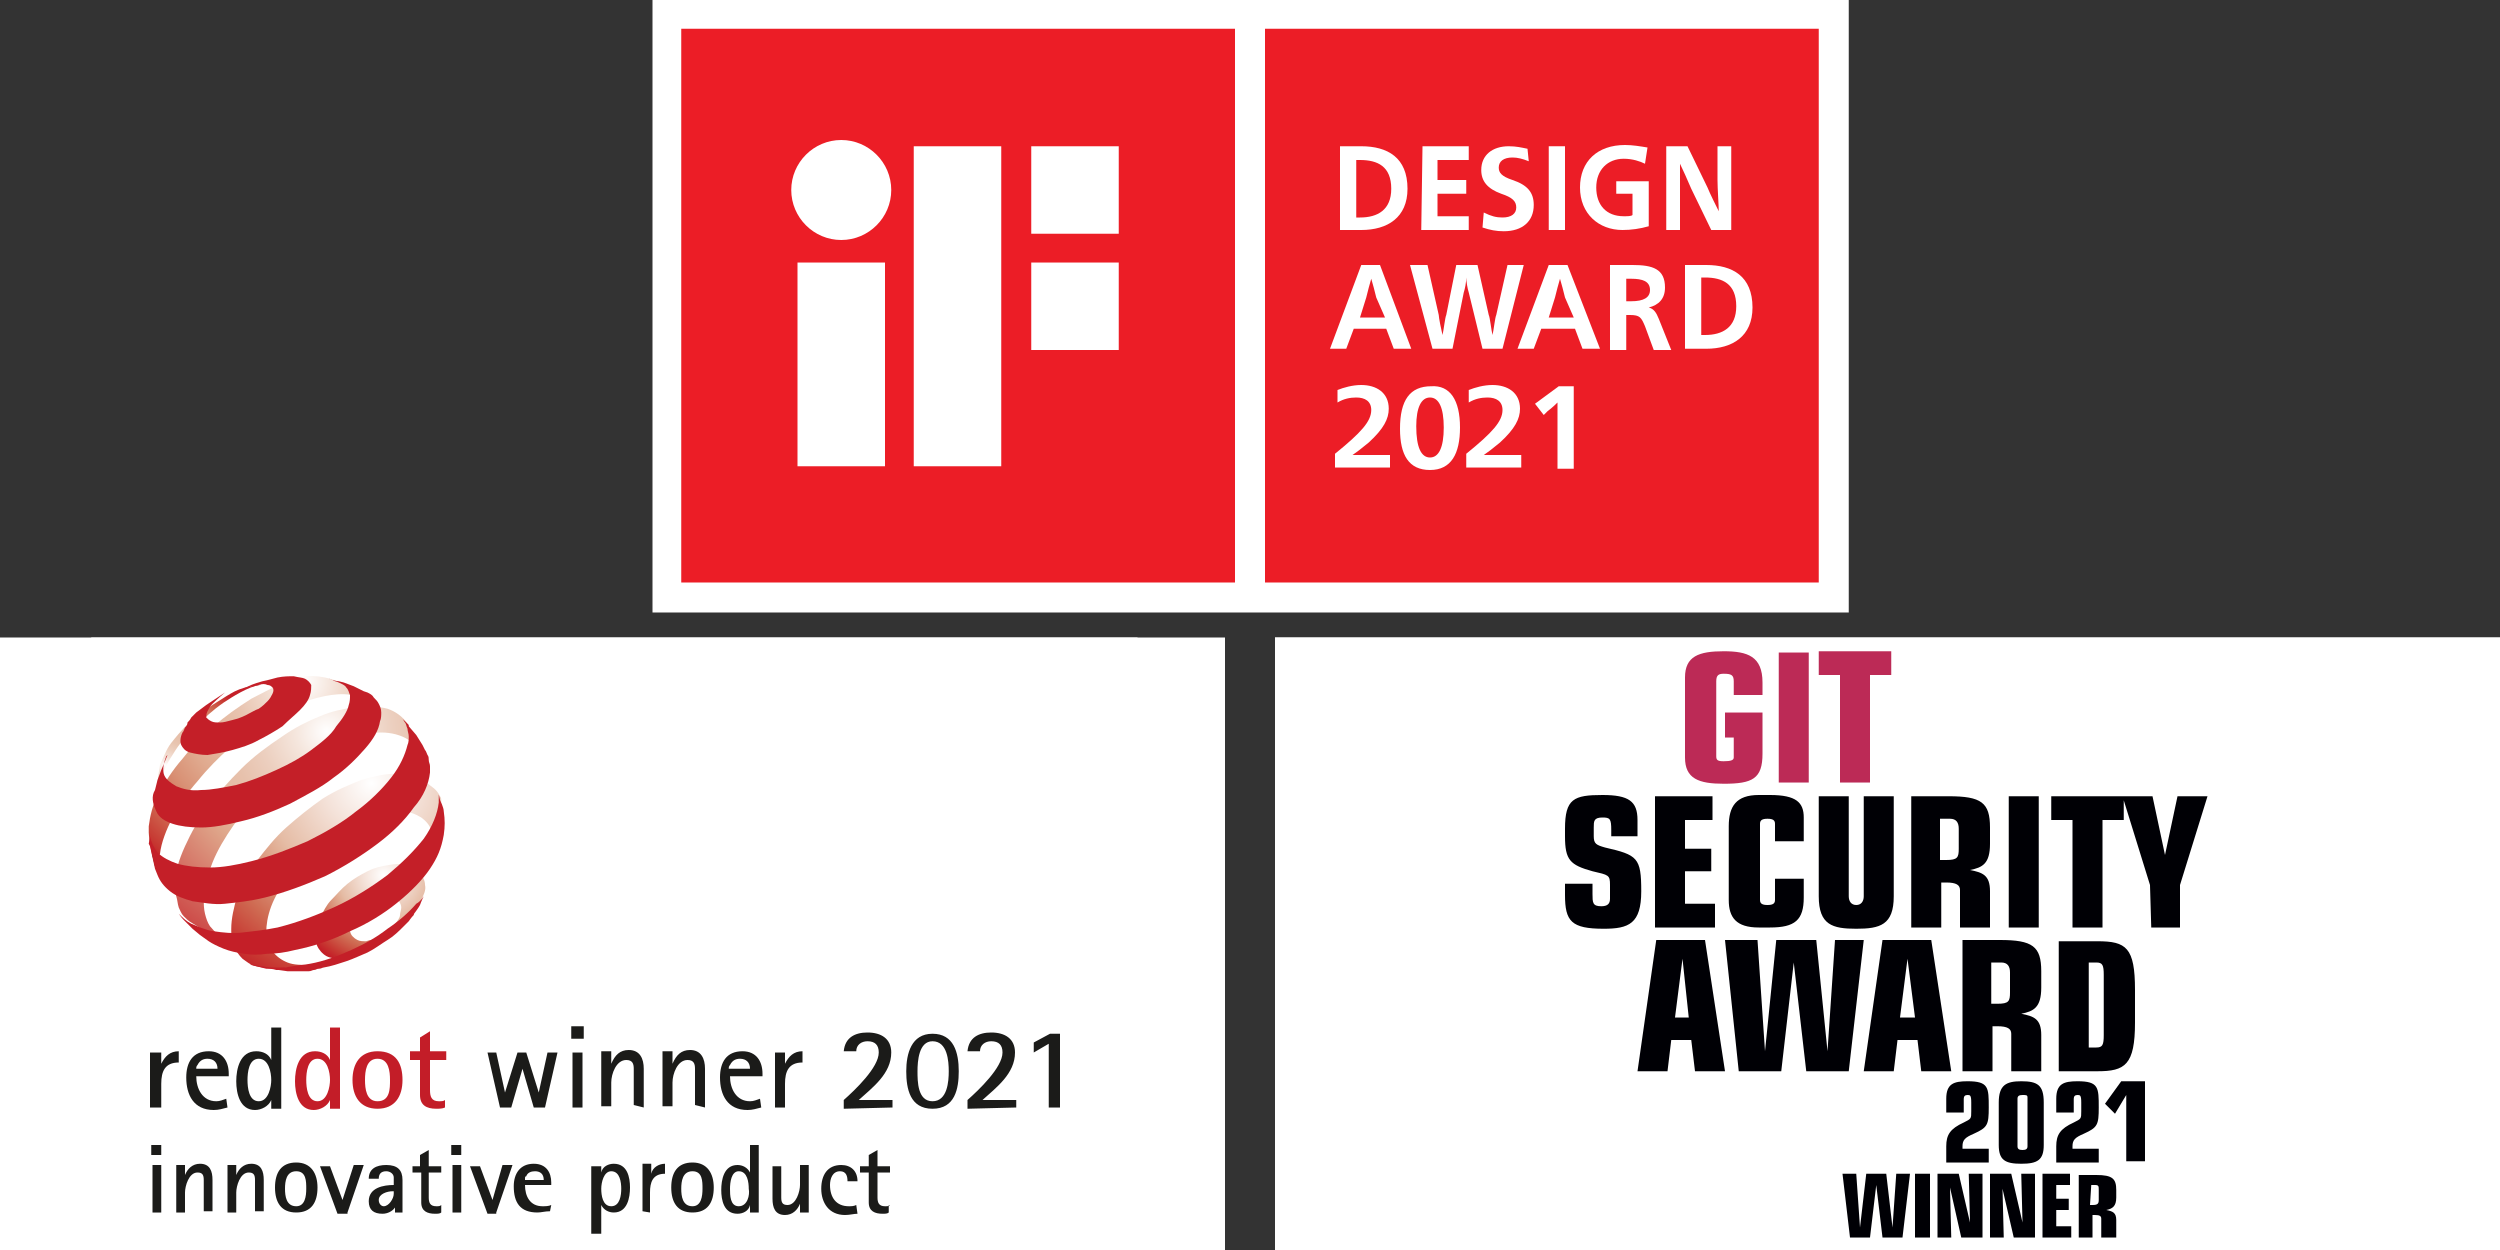
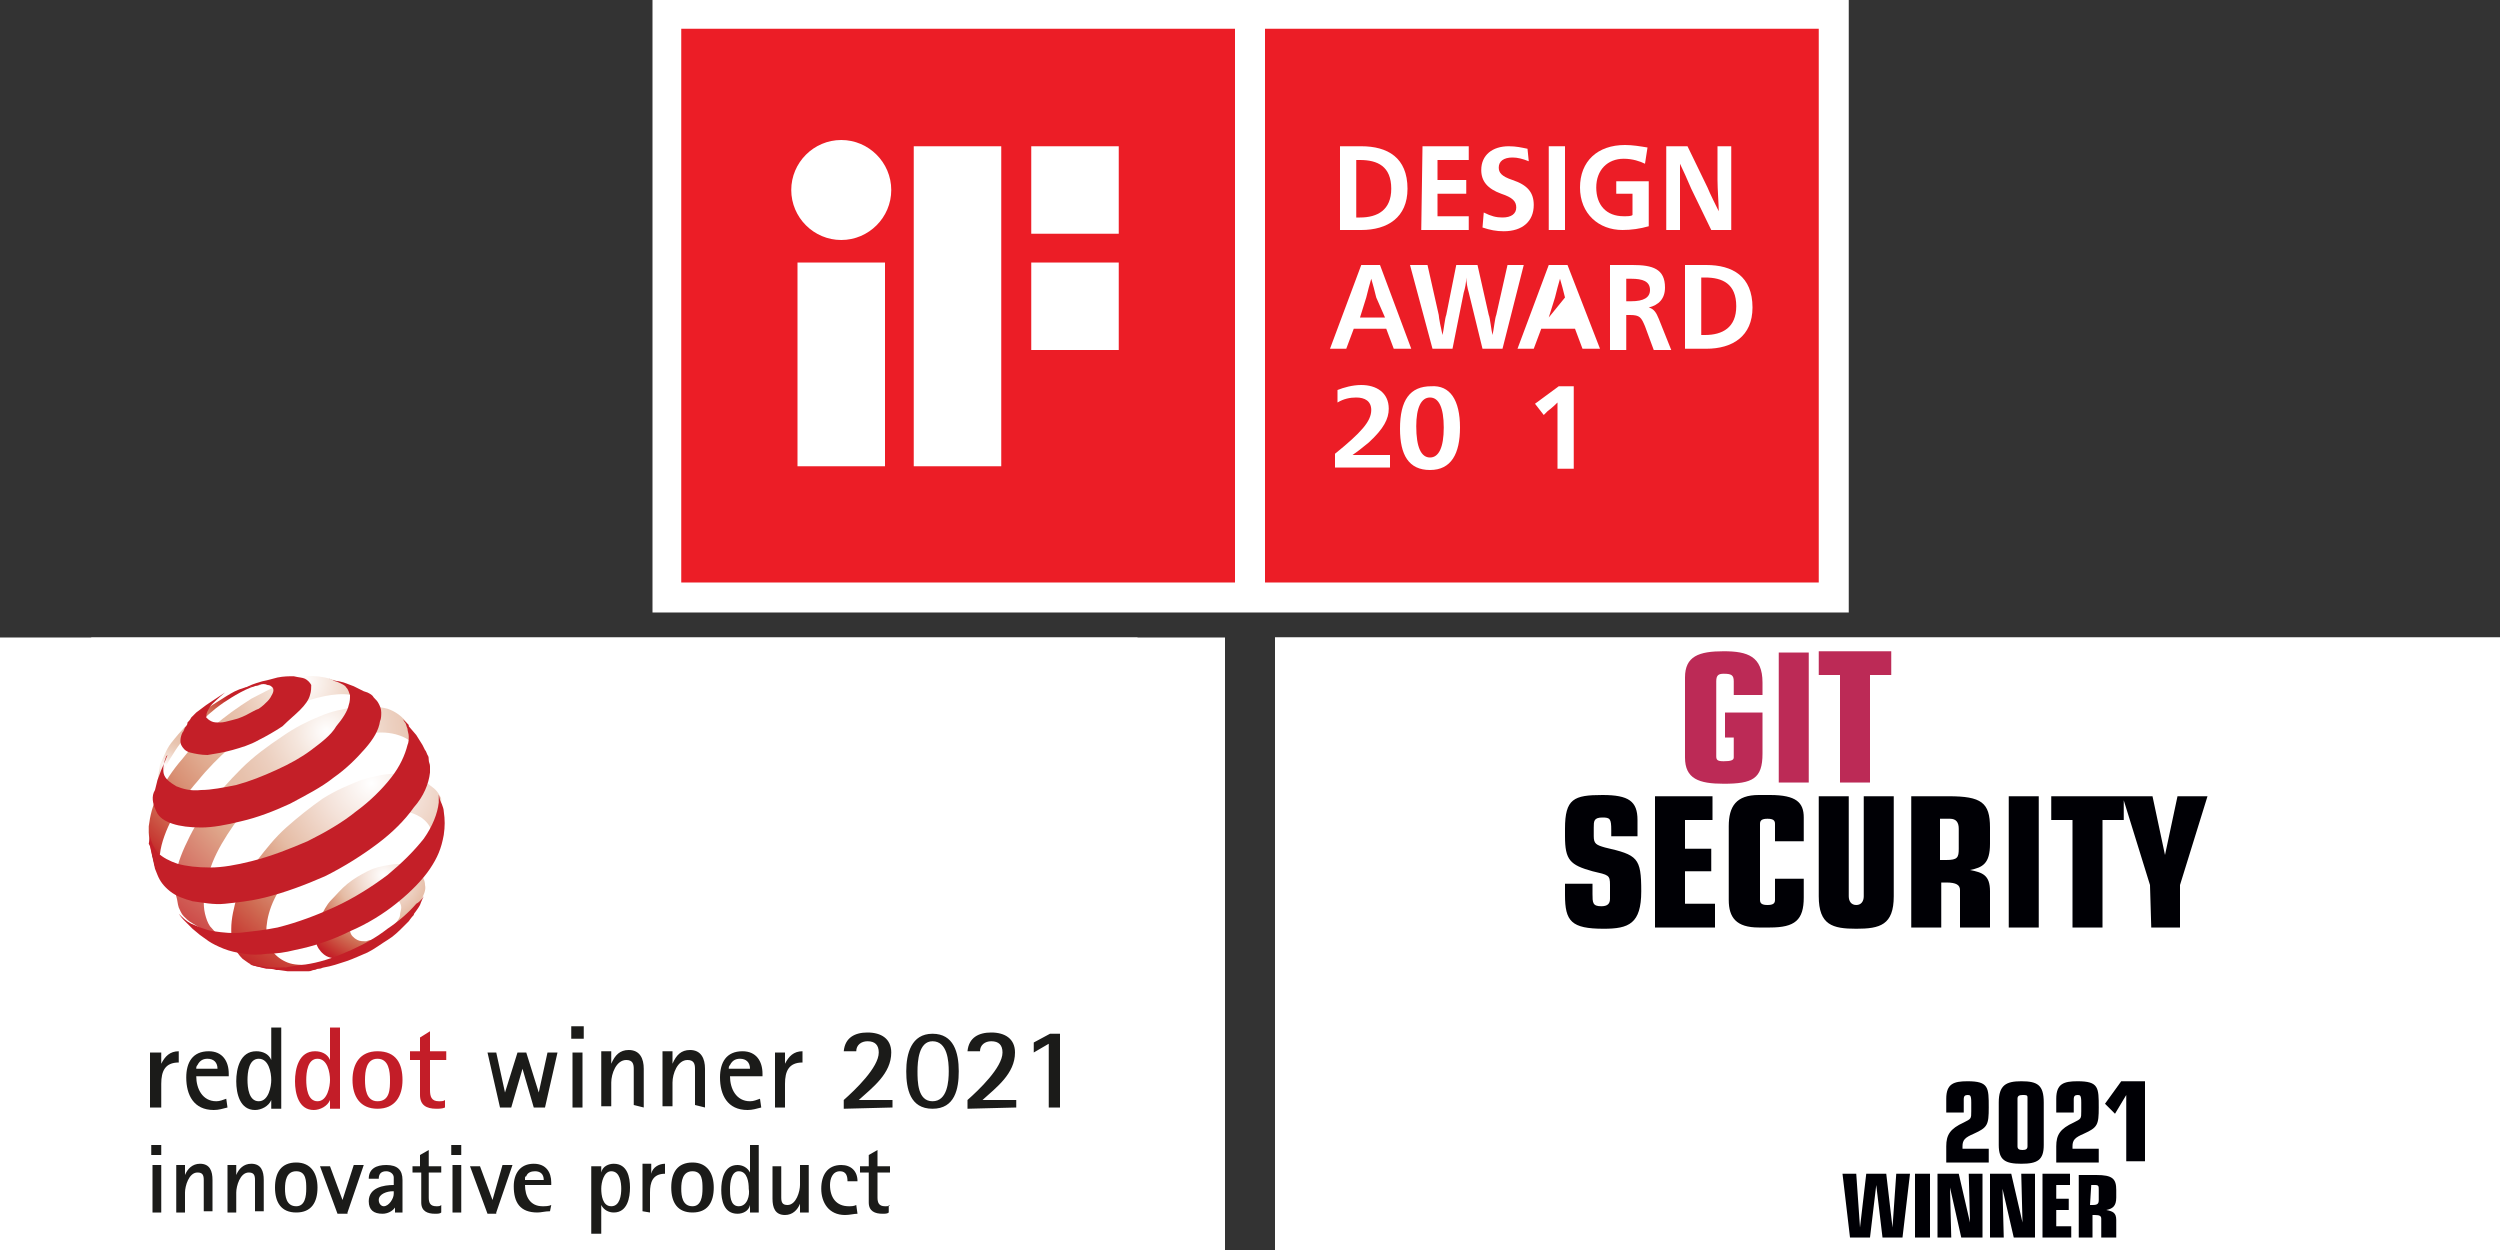
<svg xmlns="http://www.w3.org/2000/svg" version="1.1" id="Ebene_1" x="0px" y="0px" viewBox="0 0 200 100" style="enable-background:new 0 0 200 100;" xml:space="preserve">
  <rect x="0" y="0" width="200" height="100" fill="#333333" stroke="none" />
  <g id="Panomera_-_kombiniert">
    <g id="GIT_DE__x2B__EN">
      <g id="GIT_DE_00000093137440052565750180000010851224630503836298_">
        <rect x="102" y="51" style="fill:#FFFFFF;" width="98" height="49" />
        <path style="fill:#000005;" d="M166.9,86.9l0.7,0.7l0.9-1.3h0v4.8h1.3v-5.8h-1.7L166.9,86.9z" />
        <path style="fill:#000005;" d="M164.9,96.5h1v-1.6h0.2c0.4,0,0.5,0.1,0.5,0.3v1.3h1v-1.3c0-0.6-0.3-0.6-0.7-0.8l0,0     c0.4-0.1,0.7-0.2,0.7-0.9V93c0-0.9-0.3-1.1-1.4-1.1h-1.3V96.5z M165.9,92.7h0.3c0.2,0,0.3,0.1,0.3,0.3v0.7c0,0.3-0.1,0.4-0.4,0.4     h-0.2V92.7z M162.3,96.5h2.1v-0.8h-1v-1.1h0.9v-0.8h-0.9v-1h1v-0.8h-2V96.5z M160.2,96.5h1.5v-4.6h-1l0.1,3.6l0,0l-0.8-3.6h-1.5     v4.6h1l-0.1-3.6h0L160.2,96.5z M156.4,96.5h1.5v-4.6h-1l0.1,3.6l0,0l-0.8-3.6h-1.5v4.6h1l-0.1-3.6h0L156.4,96.5z M153.1,96.5h1     v-4.6h-1V96.5z M148.4,96.5h1.5l0.4-3.8h0l0.4,3.8h1.5l0.5-4.6h-1l-0.3,3.9h0l-0.4-3.9h-1.4l-0.4,3.9h0l-0.3-3.9h-1L148.4,96.5z" />
        <g>
          <path style="fill:#000005;" d="M136.7,80.6h-1l0.5-4.3h0L136.7,80.6L136.7,80.6z M133,84.5h2.2l0.3-2.3h1.4l0.3,2.3h2.2      l-1.4-9.5h-3.5L133,84.5L133,84.5z M140.3,84.5h3.1l0.9-7.9h0l0.9,7.9h3.1l1.1-9.5h-2.1l-0.6,8.1h0l-0.9-8.1h-2.9l-0.9,8.1h0      l-0.6-8.1h-2.1L140.3,84.5L140.3,84.5z M153.1,80.6h-1l0.5-4.3h0L153.1,80.6L153.1,80.6z M149.4,84.5h2.2l0.3-2.3h1.4l0.3,2.3      h2.2l-1.4-9.5h-3.5L149.4,84.5L149.4,84.5z M158.7,76.6h0.7c0.5,0,0.7,0.2,0.7,0.7v1.4c0,0.6-0.1,0.8-0.9,0.8h-0.4L158.7,76.6      L158.7,76.6z M156.6,84.5h2.2v-3.3h0.4c0.7,0,1,0.2,1,0.6v2.7h2.2v-2.6c0-1.2-0.5-1.3-1.5-1.5v0c0.9-0.2,1.5-0.5,1.5-1.9v-1.1      c0-1.8-0.7-2.3-3-2.3h-2.7V84.5L156.6,84.5z M165.6,76.6h0.6c0.5,0,0.6,0.2,0.6,0.9v4.3c0,0.7-0.1,0.9-0.6,0.9h-0.6V76.6      L165.6,76.6z M163.5,84.5h2.8c2,0,2.7-0.4,2.7-3.6v-2.4c0-3.1-0.6-3.6-2.7-3.6h-2.8V84.5L163.5,84.5z" />
          <path style="fill:#000005;" d="M124.6,70.9h-2v0.8c0,1.9,0.4,2.4,2.8,2.4c1.8,0,2.7-0.4,2.7-2.7c0-2.4-0.3-2.6-2.6-3.2      c-0.6-0.2-0.8-0.3-0.8-0.9v-0.6c0-0.5,0-0.7,0.6-0.7c0.5,0,0.6,0.1,0.6,0.9v0.5h1.9v-1.1c0-1.3-0.6-1.8-2.5-1.8      c-2.1,0-2.8,0.2-2.8,2.4v0.6c0,1.7,0.3,2.1,2,2.5c1.1,0.3,1.3,0.3,1.3,1v1c0,0.4-0.2,0.6-0.6,0.6c-0.6,0-0.6-0.3-0.6-0.9      L124.6,70.9L124.6,70.9z M129.3,74h2.2v-9.5h-2.2V74L129.3,74z M132.8,72.1c0,1.2,0.6,2,2.2,2h0.8c1.8,0,2.5-0.5,2.5-2.2v-1.4      h-2.1V72c0,0.3-0.2,0.4-0.6,0.4s-0.6-0.1-0.6-0.4v-5.5c0-0.3,0.2-0.4,0.6-0.4s0.5,0.1,0.5,0.4v1.3h2.1V66c0-1.1-0.6-1.6-2.5-1.6      H135c-1.6,0-2.2,0.8-2.2,2.3L132.8,72.1L132.8,72.1z M139.3,74h2.2v-4.1h1.3V74h2.2v-9.5h-2.2v3.7h-1.2v-3.7h-2.2L139.3,74      L139.3,74z M146.3,74h4.3v-1.7h-2.2v-2.4h1.9v-1.6h-1.9v-2.1h2v-1.7h-4.2V74L146.3,74z M153.9,66.1h0.7c0.5,0,0.7,0.2,0.7,0.7      v1.4c0,0.6-0.1,0.8-0.9,0.8h-0.4V66.1L153.9,66.1z M151.7,74h2.2v-3.3h0.4c0.7,0,1,0.2,1,0.6V74h2.2v-2.6c0-1.2-0.5-1.3-1.5-1.5      v0c0.9-0.2,1.5-0.5,1.5-1.9v-1.1c0-1.8-0.7-2.3-3-2.3h-2.7L151.7,74L151.7,74z M158.6,74h2.2v-4.1h1.3V74h2.2v-9.5H162v3.7h-1.3      v-3.7h-2.2V74L158.6,74z M165.6,74h4.3v-1.7h-2.2v-2.4h1.9v-1.6h-1.9v-2.1h2v-1.7h-4.2V74L165.6,74z M171.1,74h2.2v-9.5h-2.2V74      L171.1,74z M175.7,74h2.2v-7.8h1.5v-1.7h-5.2v1.7h1.5V74L175.7,74z" />
          <path style="fill:#BC2A56;" d="M136,61.7c0,1.5,1,2,2.8,2c2.1,0,2.8-0.3,2.8-2.2v-3.1h-2.8v1.8h0.7v1.5c0,0.2-0.2,0.3-0.7,0.3      c-0.4,0-0.6-0.1-0.6-0.4v-5.5c0-0.5,0.2-0.6,0.6-0.6c0.5,0,0.7,0.1,0.7,0.5v1h2.1v-0.9c0-2-1.1-2.2-2.8-2.2      c-1.8,0-2.8,0.4-2.8,2V61.7L136,61.7z M142.8,63.5h2.2V54h-2.2V63.5L142.8,63.5z M147.3,63.5h2.2v-7.8h1.5V54h-5.2v1.7h1.5V63.5      L147.3,63.5z" />
        </g>
        <g>
          <path style="fill:#000005;" d="M155.3,86.5c0-1.1,0.5-1.3,1.5-1.3c1.5,0,1.5,0.4,1.5,1.8c0,1.3,0,1.4-1.1,1.9      c-0.6,0.3-0.8,0.4-0.8,0.9v0.2h1.9v1h-3.1v-1.2c0-0.8,0.3-1.3,1.3-1.7c0.5-0.2,0.5-0.3,0.5-0.8v-0.6c0-0.5-0.1-0.5-0.3-0.5      c-0.2,0-0.3,0.1-0.3,0.3v1h-1.2L155.3,86.5L155.3,86.5z" />
          <path style="fill:#000005;" d="M159.2,86.7c0-1.2,0.5-1.5,1.7-1.5c1.2,0,1.7,0.3,1.7,1.5v3.1c0,1.1-0.5,1.3-1.7,1.3      s-1.7-0.3-1.7-1.3V86.7z M160.5,89.9c0,0.2,0.1,0.3,0.3,0.3s0.3-0.1,0.3-0.3v-3.6c0-0.2-0.1-0.2-0.3-0.2s-0.3,0.1-0.3,0.3V89.9z      " />
          <path style="fill:#000005;" d="M163.3,86.5c0-1.1,0.5-1.3,1.5-1.3c1.5,0,1.5,0.4,1.5,1.8c0,1.3,0,1.4-1.1,1.9      c-0.6,0.3-0.8,0.4-0.8,0.9v0.2h1.9v1h-3.1v-1.2c0-0.8,0.3-1.3,1.3-1.7c0.5-0.2,0.5-0.3,0.5-0.8v-0.6c0-0.5-0.1-0.5-0.3-0.5      c-0.2,0-0.3,0.1-0.3,0.3v1h-1.2L163.3,86.5L163.3,86.5z" />
        </g>
      </g>
      <g id="GIT_EN_00000071530432628685027790000012778470576645367478_">
        <rect x="102" y="51" style="fill:#FFFFFF;" width="98" height="49" />
        <path style="fill:#000005;" d="M168.4,88.3l0.8,0.8l0.9-1.5h0v5.3h1.5v-6.4h-1.9L168.4,88.3z" />
        <path style="fill:#000005;" d="M166.2,99h1.2v-1.8h0.2c0.4,0,0.5,0.1,0.5,0.3V99h1.2v-1.4c0-0.6-0.3-0.7-0.8-0.8v0     c0.5-0.1,0.8-0.3,0.8-1v-0.6c0-0.9-0.3-1.2-1.6-1.2h-1.4V99z M167.3,94.8h0.3c0.3,0,0.3,0.1,0.3,0.4v0.8c0,0.3-0.1,0.4-0.5,0.4     h-0.2L167.3,94.8L167.3,94.8z M163.4,99h2.3v-0.9h-1.2v-1.3h1v-0.9h-1v-1.1h1.1v-0.9h-2.2V99z M161.1,99h1.7v-5.1h-1.1l0.1,3.9     l0,0l-0.9-3.9h-1.7V99h1.1l-0.1-3.9h0L161.1,99z M156.9,99h1.7v-5.1h-1.1l0.1,3.9l0,0l-0.9-3.9H155V99h1.1L156,95h0L156.9,99z      M153.2,99h1.2v-5.1h-1.2V99z M148,99h1.6l0.5-4.2h0l0.5,4.2h1.6l0.6-5.1h-1.1l-0.3,4.3h0l-0.5-4.3h-1.6l-0.5,4.3h0l-0.3-4.3     h-1.1L148,99z" />
        <g>
-           <path style="fill:#000005;" d="M135.1,81.4H134l0.6-4.7h0L135.1,81.4L135.1,81.4z M131,85.7h2.4l0.3-2.5h1.6l0.3,2.5h2.4      l-1.6-10.5h-3.9L131,85.7L131,85.7z M139.1,85.7h3.4l1-8.7h0l1,8.7h3.4l1.2-10.5h-2.3l-0.6,8.9h0l-0.9-8.9h-3.2l-0.9,8.9h0      l-0.6-8.9H138L139.1,85.7L139.1,85.7z M153.2,81.4h-1.2l0.6-4.7h0L153.2,81.4L153.2,81.4z M149.1,85.7h2.4l0.3-2.5h1.6l0.3,2.5      h2.4l-1.6-10.5h-3.9L149.1,85.7L149.1,85.7z M159.4,77h0.7c0.5,0,0.7,0.3,0.7,0.8v1.6c0,0.7-0.1,0.9-1,0.9h-0.5V77L159.4,77z       M157,85.7h2.4v-3.6h0.4c0.8,0,1.1,0.2,1.1,0.6v3h2.4v-2.9c0-1.3-0.6-1.5-1.6-1.7v0c1-0.2,1.6-0.5,1.6-2.1v-1.3      c0-2-0.7-2.5-3.3-2.5h-3L157,85.7L157,85.7z M167.1,77h0.6c0.5,0,0.6,0.2,0.6,1v4.8c0,0.8-0.1,1-0.6,1h-0.6V77L167.1,77z       M164.7,85.7h3.1c2.2,0,3-0.5,3-3.9v-2.6c0-3.4-0.7-3.9-3-3.9h-3.1V85.7L164.7,85.7z" />
-         </g>
+           </g>
        <g>
          <path style="fill:#000005;" d="M172.1,74.2h2.3v-3.4l2.2-7.1h-2.4l-1,4.7h0l-1-4.7h-2.4l2.2,7.1L172.1,74.2L172.1,74.2z       M165.8,74.2h2.4v-8.6h1.7v-1.9h-5.8v1.9h1.7V74.2L165.8,74.2z M160.7,74.2h2.4V63.7h-2.4V74.2z M152.9,74.2h2.4v-3.6h0.4      c0.8,0,1.1,0.2,1.1,0.6v3h2.4v-2.9c0-1.3-0.6-1.5-1.6-1.7v0c1-0.2,1.6-0.5,1.6-2.1v-1.3c0-2-0.7-2.5-3.3-2.5h-3V74.2z       M155.3,65.5h0.7c0.5,0,0.7,0.3,0.7,0.8v1.6c0,0.7-0.1,0.9-1,0.9h-0.5V65.5z M151.5,63.7h-2.4v8c0,0.4-0.2,0.7-0.6,0.7      s-0.6-0.3-0.6-0.7v-8h-2.4v8c0,2.3,1.1,2.6,3,2.6c1.9,0,3-0.3,3-2.6L151.5,63.7L151.5,63.7z M138.3,72c0,1.4,0.6,2.2,2.4,2.2      h0.9c2,0,2.7-0.6,2.7-2.4v-1.5h-2.3V72c0,0.3-0.2,0.4-0.6,0.4s-0.6-0.1-0.6-0.4v-6.1c0-0.3,0.2-0.4,0.6-0.4      c0.4,0,0.6,0.1,0.6,0.4v1.4h2.3v-1.9c0-1.2-0.6-1.8-2.7-1.8h-0.9c-1.8,0-2.4,0.9-2.4,2.5V72L138.3,72z M132.4,74.2h4.8v-1.9      h-2.4v-2.6h2.1v-1.8h-2.1v-2.3h2.2v-1.9h-4.6V74.2z M127.4,70.7h-2.2v0.9c0,2.1,0.5,2.7,3.1,2.7c2,0,3-0.4,3-3      c0-2.7-0.3-2.9-2.9-3.5c-0.7-0.2-0.9-0.3-0.9-0.9v-0.7c0-0.5,0-0.8,0.7-0.8c0.6,0,0.7,0.1,0.7,1v0.5h2.1v-1.3c0-1.5-0.7-2-2.8-2      c-2.3,0-3,0.3-3,2.7v0.6c0,1.9,0.4,2.3,2.2,2.8c1.3,0.3,1.4,0.3,1.4,1.1v1.1c0,0.4-0.2,0.6-0.7,0.6c-0.7,0-0.7-0.3-0.7-1      L127.4,70.7L127.4,70.7z" />
          <path style="fill:#BC2A56;" d="M147.2,62.6h2.4V54h1.7v-1.9h-5.8V54h1.7V62.6z M142.3,62.6h2.4V52.2h-2.4V62.6z M134.8,60.6      c0,1.7,1.1,2.1,3.1,2.1c2.3,0,3.1-0.4,3.1-2.4V57h-3v2h0.7v1.6c0,0.2-0.2,0.3-0.8,0.3c-0.5,0-0.6-0.1-0.6-0.4v-6      c0-0.5,0.2-0.6,0.6-0.6c0.6,0,0.8,0.1,0.8,0.6v1.1h2.3v-1c0-2.1-1.2-2.5-3.1-2.5c-2,0-3.1,0.4-3.1,2.1L134.8,60.6L134.8,60.6z" />
        </g>
        <g>
          <path style="fill:#000005;" d="M155.7,87.9c0-1.2,0.6-1.4,1.7-1.4c1.7,0,1.7,0.5,1.7,2.1c0,1.4-0.1,1.6-1.2,2.1      c-0.7,0.3-0.9,0.5-0.9,1v0.2h2.1v1.1h-3.4v-1.3c0-0.9,0.3-1.4,1.4-1.9c0.6-0.3,0.6-0.3,0.6-0.9v-0.7c0-0.6-0.1-0.6-0.3-0.6      s-0.3,0.1-0.3,0.3v1.1h-1.4L155.7,87.9L155.7,87.9z" />
          <path style="fill:#000005;" d="M159.9,88.2c0-1.4,0.6-1.7,1.8-1.7c1.3,0,1.8,0.3,1.8,1.7v3.4c0,1.2-0.5,1.5-1.8,1.5      s-1.8-0.3-1.8-1.5V88.2z M161.4,91.7c0,0.2,0.1,0.3,0.4,0.3s0.4-0.1,0.4-0.3v-3.9c0-0.2-0.1-0.2-0.4-0.2s-0.4,0.1-0.4,0.3V91.7z      " />
          <path style="fill:#000005;" d="M164.5,87.9c0-1.2,0.6-1.4,1.7-1.4c1.7,0,1.7,0.5,1.7,2.1c0,1.4-0.1,1.6-1.2,2.1      c-0.7,0.3-0.9,0.5-0.9,1v0.2h2.1v1.1h-3.4v-1.3c0-0.9,0.3-1.4,1.4-1.9c0.6-0.3,0.6-0.3,0.6-0.9v-0.7c0-0.6-0.1-0.6-0.3-0.6      c-0.2,0-0.3,0.1-0.3,0.3v1.1h-1.4L164.5,87.9L164.5,87.9z" />
        </g>
      </g>
    </g>
    <g id="iF_Award_00000001659610509614745200000003710885170468841892_">
      <rect x="52.2" style="fill:#FFFFFF;" width="95.7" height="49" />
      <rect x="54.5" y="2.3" style="fill-rule:evenodd;clip-rule:evenodd;fill:#EC1D26;" width="44.3" height="44.3" />
      <path style="fill:#FFFFFF;" d="M63.8,37.3h7V21h-7V37.3z M67.3,11.2c-2.2,0-4,1.8-4,4c0,2.2,1.8,4,4,4c2.2,0,4-1.8,4-4    C71.3,13,69.5,11.2,67.3,11.2z M82.5,11.7v7h7v-7H82.5z M73.1,37.3h7V11.7h-7V37.3z M82.5,28h7v-7h-7V28z" />
      <rect x="101.2" y="2.3" style="fill-rule:evenodd;clip-rule:evenodd;fill:#EC1D26;" width="44.3" height="44.3" />
      <g>
        <g>
          <path style="fill:#FFFFFF;" d="M108.9,11.7c2.1,0,3.7,0.9,3.7,3.4c0,2.3-1.6,3.3-3.7,3.3h-1.7v-6.7H108.9z M108.5,17.4h0.3      c1.4,0,2.5-0.6,2.5-2.3c0-1.8-1.1-2.3-2.5-2.3h-0.3V17.4z" />
          <path style="fill:#FFFFFF;" d="M113.8,11.7h3.7v1.1h-2.5v1.6h2.3v1.1h-2.3v1.8h2.5v1.1h-3.8L113.8,11.7L113.8,11.7z" />
          <path style="fill:#FFFFFF;" d="M122.3,12.9c-0.5-0.2-0.9-0.3-1.3-0.3c-0.7,0-1.1,0.3-1.1,0.8c0,0.4,0.2,0.7,1.1,1      c1.2,0.4,1.7,1,1.7,2c0,1.3-0.9,2.1-2.4,2.1c-0.6,0-1.1-0.1-1.7-0.3l0.1-1.2c0.6,0.3,1,0.4,1.5,0.4c0.7,0,1.1-0.3,1.1-0.8      s-0.3-0.8-1.2-1.1c-1.1-0.4-1.6-1-1.6-1.9c0-1.2,0.9-1.9,2.2-1.9c0.6,0,1,0.1,1.5,0.2L122.3,12.9z" />
          <path style="fill:#FFFFFF;" d="M123.9,11.7h1.3v6.7h-1.3V11.7z" />
          <path style="fill:#FFFFFF;" d="M131.6,13.1c-0.4-0.2-1-0.4-1.7-0.4c-1.3,0-2.2,0.9-2.2,2.3c0,1.4,0.8,2.3,2.2,2.3      c0.3,0,0.6,0,0.7-0.1v-1.7h-1.3v-1h2.6v3.6c-0.7,0.2-1.4,0.3-2.1,0.3c-1.9,0-3.4-1.3-3.4-3.4c0-2.1,1.4-3.4,3.6-3.4      c0.6,0,1.2,0.1,1.8,0.2L131.6,13.1z" />
          <path style="fill:#FFFFFF;" d="M137.4,11.7h1.1v6.7h-1.6l-1.6-3.3c-0.3-0.7-0.7-1.6-0.9-2h0c0,0.4,0,1.6,0,2.2v3.1h-1.1v-6.7      h1.7l1.6,3.3c0.2,0.5,0.7,1.5,0.9,1.9h0c0-0.5-0.1-1.8-0.1-2.5L137.4,11.7L137.4,11.7z" />
        </g>
        <g>
          <path style="fill:#FFFFFF;" d="M112.9,27.9h-1.4l-0.6-1.6h-2.6l-0.6,1.6h-1.3l2.5-6.7h1.5L112.9,27.9z M110.1,23.8      c-0.1-0.4-0.3-1.2-0.4-1.5h0c-0.1,0.3-0.3,1.1-0.4,1.5l-0.5,1.6h2L110.1,23.8z" />
          <path style="fill:#FFFFFF;" d="M117.5,23.4c-0.1-0.3-0.2-0.9-0.2-1.2h0c0,0.4-0.1,0.9-0.2,1.2l-0.9,4.5h-1.6l-1.8-6.7h1.4l0.9,4      c0,0.2,0.2,1.2,0.3,1.6h0c0.1-0.4,0.2-1.4,0.3-1.6l0.8-4h1.7l0.9,4c0.1,0.2,0.2,1.2,0.3,1.6h0c0.1-0.4,0.2-1.4,0.3-1.6l0.9-4      h1.3l-1.7,6.7h-1.6L117.5,23.4z" />
-           <path style="fill:#FFFFFF;" d="M128,27.9h-1.4l-0.6-1.6h-2.7l-0.6,1.6h-1.3l2.5-6.7h1.5L128,27.9z M125.2,23.8      c-0.1-0.4-0.3-1.2-0.4-1.5h0c-0.1,0.3-0.3,1.1-0.4,1.5l-0.5,1.6h2L125.2,23.8z" />
+           <path style="fill:#FFFFFF;" d="M128,27.9h-1.4l-0.6-1.6h-2.7l-0.6,1.6h-1.3l2.5-6.7h1.5L128,27.9z M125.2,23.8      c-0.1-0.4-0.3-1.2-0.4-1.5h0c-0.1,0.3-0.3,1.1-0.4,1.5l-0.5,1.6L125.2,23.8z" />
          <path style="fill:#FFFFFF;" d="M128.8,21.2h1.8c1.6,0,2.6,0.3,2.6,1.8c0,0.9-0.5,1.4-1.3,1.6l0,0c0.4,0.1,0.6,0.4,0.8,0.9l1,2.5      h-1.4l-0.7-1.9c-0.3-0.7-0.4-0.9-1.2-0.9h-0.3v2.8h-1.3L128.8,21.2L128.8,21.2z M130.1,24.1h0.4c1,0,1.5-0.3,1.5-0.9      c0-0.7-0.6-0.9-1.5-0.9h-0.4V24.1z" />
          <path style="fill:#FFFFFF;" d="M136.5,21.2c2.1,0,3.7,0.9,3.7,3.4c0,2.3-1.6,3.3-3.7,3.3h-1.7v-6.7H136.5z M136.1,26.8h0.3      c1.4,0,2.5-0.6,2.5-2.3c0-1.8-1.1-2.3-2.5-2.3h-0.3V26.8z" />
        </g>
      </g>
      <g>
        <path style="fill:#FFFFFF;" d="M107,31.2c0.5-0.2,1.2-0.4,1.9-0.4c1.2,0,2.2,0.6,2.2,1.9c0,0.8-0.4,1.6-1.6,2.7     c-0.6,0.5-1,0.8-1.3,1v0c0.6,0,1.3,0,1.9,0h1.1v1h-4.4v-1.1c2.1-1.7,2.9-2.6,2.9-3.5c0-0.7-0.5-1-1.2-1c-0.5,0-1,0.1-1.5,0.4     L107,31.2z" />
        <path style="fill:#FFFFFF;" d="M116.8,34.2c0,2.1-0.7,3.4-2.4,3.4c-1.7,0-2.4-1.2-2.4-3.3c0-2.3,0.8-3.4,2.5-3.4     C116,30.8,116.8,32,116.8,34.2z M113.3,34.1c0,1.7,0.4,2.5,1.1,2.5c0.7,0,1.1-0.8,1.1-2.4c0-1.6-0.4-2.4-1.1-2.4     C113.7,31.8,113.3,32.6,113.3,34.1z" />
-         <path style="fill:#FFFFFF;" d="M117.5,31.2c0.5-0.2,1.2-0.4,1.9-0.4c1.2,0,2.2,0.6,2.2,1.9c0,0.8-0.4,1.6-1.6,2.7     c-0.6,0.5-1,0.8-1.3,1v0c0.6,0,1.3,0,1.9,0h1.1v1h-4.4v-1.1c2.1-1.7,2.9-2.6,2.9-3.5c0-0.7-0.5-1-1.2-1c-0.5,0-1,0.1-1.5,0.4     L117.5,31.2z" />
        <path style="fill:#FFFFFF;" d="M125.9,37.5h-1.3V34c0-0.6,0-1.5,0-1.8h0c-0.1,0.1-0.4,0.4-0.8,0.7l-0.3,0.3l-0.7-0.9l1.9-1.4h1.2     L125.9,37.5L125.9,37.5z" />
      </g>
    </g>
    <g id="RedDot_00000067930791702236514510000007416102604276433550_">
      <g>
        <rect x="6.6" y="53.3" style="fill:#FFFFFF;" width="84.8" height="43.4" />
        <polygon style="fill:#FFFFFF;" points="7.3,51 7.3,100 91,100 91,51    " />
        <path style="fill:#1C1C1A;" d="M43.7,95.3l1-4.4h-0.8l-0.7,3.2l0,0l-1-3.2h-0.7l-1,3.2l0,0l-0.7-3.2H39l1,4.4h0.9l0.9-3.1l0,0     l0.9,3.1H43.7L43.7,95.3z M46.7,89.9v-1h-1v1H46.7L46.7,89.9z M46.6,95.3v-4.4h-0.8v4.4H46.6L46.6,95.3z M51.6,95.3v-3.1     c0-0.8-0.3-1.5-1.2-1.5c-0.7,0-1.1,0.4-1.4,1.1l0,0v-1h-0.8v4.4H49v-1.9c0-0.7,0.4-1.8,1.2-1.8c0.5,0,0.6,0.3,0.6,0.7     c0,0.2,0,0.4,0,0.5v2.4L51.6,95.3L51.6,95.3z M56.4,95.3v-3.1c0-0.8-0.3-1.5-1.2-1.5c-0.7,0-1.1,0.4-1.4,1.1l0,0v-1H53v4.4h0.8     v-1.9c0-0.7,0.4-1.8,1.2-1.8c0.5,0,0.6,0.3,0.6,0.7c0,0.2,0,0.4,0,0.5v2.4L56.4,95.3L56.4,95.3z M60.8,94.6     c-0.3,0.1-0.5,0.2-0.8,0.2c-1.1,0-1.6-1-1.6-2h2.6v-0.2c0-1-0.5-1.8-1.6-1.8c-1.3,0-1.8,0.9-1.8,2.1c0,1.4,0.6,2.6,2.2,2.6     c0.4,0,0.7-0.1,1.1-0.2L60.8,94.6L60.8,94.6z M58.3,92.2c0-0.1,0-0.2,0.1-0.3c0.2-0.4,0.5-0.5,0.8-0.5c0.5,0,0.8,0.3,0.8,0.8     L58.3,92.2L58.3,92.2z M62.8,95.3v-1.9c0-1,0.3-1.7,1.4-1.7v-0.9c-0.7,0-1.1,0.4-1.4,1l0,0v-0.9h-0.8v4.4H62.8L62.8,95.3z      M71.4,95.3v-0.7h-2.7c1.1-1,2.6-2.1,2.6-3.8c0-1.1-0.8-1.6-1.9-1.6c-1,0-1.8,0.4-1.9,1.5h1c0-0.5,0.4-0.8,0.9-0.8     c0.6,0,0.9,0.3,0.9,0.9c0,1.2-1.9,3-2.8,3.8v0.7L71.4,95.3L71.4,95.3z M74.6,95.4c1.8,0,2.1-1.6,2.1-3c0-1.5-0.4-3-2.1-3     s-2.1,1.6-2.1,3C72.5,93.9,72.8,95.4,74.6,95.4L74.6,95.4z M74.6,94.7c-1.2,0-1.2-1.6-1.2-2.4c0-0.8,0.1-2.4,1.2-2.4     c1.2,0,1.3,1.6,1.3,2.4C75.9,93.2,75.8,94.7,74.6,94.7L74.6,94.7z M81.3,95.3v-0.7h-2.7c1.1-1,2.6-2.1,2.6-3.8     c0-1.1-0.8-1.6-1.9-1.6c-1,0-1.8,0.4-1.9,1.5h1c0-0.5,0.4-0.8,0.9-0.8c0.6,0,0.9,0.3,0.9,0.9c0,1.2-1.9,3-2.8,3.8v0.7L81.3,95.3     L81.3,95.3z M84.9,95.3v-5.9h-0.8l-1.3,0.7V91l1.2-0.7v5.1H84.9L84.9,95.3z" />
        <path style="fill:#C41F28;" d="M27.2,95.3v-6.4h-0.8v2.6l0,0c-0.2-0.5-0.7-0.7-1.2-0.7c-1.3,0-1.6,1.4-1.6,2.4s0.3,2.3,1.5,2.3     c0.5,0,1.1-0.3,1.3-0.8l0,0v0.7H27.2L27.2,95.3z M25.4,94.7c-0.8,0-0.9-1.1-0.9-1.7s0.1-1.7,0.9-1.7c0.8,0,1,1.1,1,1.7     S26.2,94.7,25.4,94.7L25.4,94.7z M30.2,95.4c1.4,0,2-1,2-2.3s-0.5-2.3-2-2.3c-1.4,0-2,1-2,2.3S28.8,95.4,30.2,95.4L30.2,95.4z      M30.2,94.7c-0.9,0-1-1-1-1.7c0-0.7,0.1-1.7,1-1.7c0.9,0,1,1,1,1.7S31.1,94.7,30.2,94.7L30.2,94.7z M35.6,94.7     c-0.1,0.1-0.3,0.1-0.5,0.1c-0.6,0-0.7-0.4-0.7-0.9v-2.4h1.3v-0.7h-1.3v-1.6l-0.8,0.5v1.1h-0.8v0.7h0.8v2.8c0,0.8,0.5,1.1,1.3,1.1     c0.2,0,0.5,0,0.7-0.1L35.6,94.7C35.5,94.7,35.6,94.7,35.6,94.7z" />
        <path style="fill:#1C1C1A;" d="M12.9,95.3v-1.9c0-1,0.3-1.7,1.4-1.7v-0.9c-0.7,0-1.1,0.4-1.4,1l0,0v-0.9H12v4.4H12.9L12.9,95.3z      M18.1,94.6c-0.3,0.1-0.5,0.2-0.8,0.2c-1.1,0-1.6-1-1.6-2h2.6v-0.2c0-1-0.5-1.8-1.6-1.8c-1.3,0-1.8,0.9-1.8,2.1     c0,1.4,0.6,2.6,2.2,2.6c0.4,0,0.7-0.1,1.1-0.2L18.1,94.6L18.1,94.6z M15.7,92.2c0-0.1,0-0.2,0.1-0.3c0.2-0.4,0.5-0.5,0.8-0.5     c0.5,0,0.8,0.3,0.8,0.8L15.7,92.2L15.7,92.2z M22.5,95.3v-6.4h-0.8v2.6l0,0c-0.2-0.5-0.7-0.7-1.2-0.7c-1.3,0-1.6,1.4-1.6,2.4     s0.3,2.3,1.5,2.3c0.5,0,1.1-0.3,1.3-0.8l0,0v0.7H22.5L22.5,95.3z M20.7,94.7c-0.8,0-0.9-1.1-0.9-1.7s0.1-1.7,0.9-1.7     c0.8,0,1,1.1,1,1.7S21.5,94.7,20.7,94.7L20.7,94.7z" />
      </g>
      <g>
        <polygon style="fill:#FFFFFF;" points="0,51 0,100 98,100 98,51    " />
        <path style="fill:#1B1B19;" d="M12.9,92.4v-0.8h-0.8v0.8H12.9L12.9,92.4z M12.9,97v-3.8h-0.7V97H12.9L12.9,97z M17,97v-2.6     c0-0.7-0.2-1.3-1-1.3c-0.6,0-1,0.4-1.2,0.9l0,0v-0.8h-0.7V97h0.7v-1.6c0-0.5,0.3-1.6,1-1.6c0.4,0,0.5,0.2,0.5,0.6     c0,0.2,0,0.3,0,0.5v2H17L17,97z M21.1,97v-2.6c0-0.7-0.2-1.3-1-1.3c-0.6,0-1,0.4-1.2,0.9l0,0v-0.8h-0.7V97h0.7v-1.6     c0-0.5,0.3-1.6,1-1.6c0.4,0,0.5,0.2,0.5,0.6c0,0.2,0,0.3,0,0.5v2H21.1L21.1,97z M23.7,97c1.2,0,1.7-0.8,1.7-2c0-1.1-0.5-2-1.7-2     s-1.7,0.8-1.7,2C22,96.2,22.5,97,23.7,97L23.7,97z M23.7,96.5c-0.8,0-0.9-0.8-0.9-1.4c0-0.6,0.1-1.4,0.9-1.4s0.8,0.8,0.8,1.4     C24.5,95.7,24.4,96.5,23.7,96.5L23.7,96.5z M27.8,97l1.3-3.8h-0.8L27.4,96l0,0l-1-2.7h-0.8l1.4,3.8H27.8L27.8,97z M32.2,97v-2.6     c0-0.8-0.4-1.2-1.3-1.2c-0.8,0-1.4,0.3-1.4,1.1h0.8c0-0.4,0.2-0.6,0.6-0.6c0.3,0,0.6,0.2,0.6,0.5v0.6c-0.8,0-2,0.2-2,1.3     c0,0.7,0.4,1,1.1,1c0.4,0,0.8-0.2,1-0.5l0,0V97L32.2,97L32.2,97z M31.5,95.5c0,0.4-0.4,1-0.8,1c-0.2,0-0.4-0.2-0.4-0.5     c0-0.5,0.7-0.7,1.1-0.7h0.1V95.5L31.5,95.5z M35.3,96.4c-0.1,0.1-0.2,0.1-0.4,0.1c-0.5,0-0.6-0.3-0.6-0.7v-2h1v-0.5h-1V92     l-0.7,0.4v0.9H33v0.5h0.7v2.4c0,0.7,0.5,0.9,1.1,0.9c0.2,0,0.4,0,0.5-0.1V96.4L35.3,96.4z M36.9,92.4v-0.8h-0.8v0.8H36.9     L36.9,92.4z M36.9,97v-3.8h-0.7V97H36.9L36.9,97z M39.7,97l1.3-3.8h-0.8L39.4,96l0,0l-1-2.7h-0.8l1.4,3.8H39.7L39.7,97z      M44.1,96.4c-0.2,0.1-0.5,0.1-0.7,0.1c-1,0-1.4-0.8-1.4-1.7h2.1v-0.2c0-0.8-0.4-1.5-1.4-1.5c-1.1,0-1.6,0.8-1.6,1.8     c0,1.3,0.5,2.1,1.9,2.1c0.3,0,0.6-0.1,1-0.1L44.1,96.4L44.1,96.4z M42,94.3c0-0.1,0-0.2,0.1-0.2c0.1-0.3,0.4-0.4,0.7-0.4     c0.4,0,0.7,0.2,0.7,0.7H42L42,94.3z M48.1,98.6v-2.2l0,0c0.2,0.4,0.6,0.6,1,0.6c1.1,0,1.3-1.2,1.3-2c0-0.8-0.2-1.9-1.3-1.9     c-0.4,0-0.9,0.2-1,0.7l0,0v-0.5h-0.8v5.4H48.1L48.1,98.6z M48.9,96.5c-0.7,0-0.8-0.9-0.8-1.4s0.2-1.4,0.8-1.4     c0.7,0,0.8,0.9,0.8,1.4C49.7,95.6,49.6,96.5,48.9,96.5L48.9,96.5z M52,97v-1.6c0-0.8,0.2-1.5,1.2-1.5v-0.8c-0.5,0-1,0.3-1.1,0.8     l0,0v-0.8h-0.7v3.8L52,97L52,97z M55.4,97c1.2,0,1.7-0.8,1.7-2c0-1.1-0.5-2-1.7-2c-1.2,0-1.7,0.8-1.7,2     C53.7,96.2,54.2,97,55.4,97L55.4,97z M55.4,96.5c-0.8,0-0.9-0.8-0.9-1.4c0-0.6,0.1-1.4,0.9-1.4c0.8,0,0.8,0.8,0.8,1.4     C56.2,95.7,56.1,96.5,55.4,96.5L55.4,96.5z M60.7,97v-5.4H60v2.2l0,0c-0.2-0.4-0.6-0.6-1-0.6c-1.1,0-1.3,1.2-1.3,2     c0,0.8,0.2,1.9,1.3,1.9c0.4,0,0.9-0.2,1-0.7l0,0V97L60.7,97L60.7,97z M59.1,96.5c-0.7,0-0.7-0.9-0.7-1.4c0-0.5,0.1-1.4,0.7-1.4     c0.7,0,0.8,0.9,0.8,1.4C60,95.6,59.8,96.5,59.1,96.5L59.1,96.5z M64.7,97v-3.8H64v1.6c0,0.5-0.3,1.6-1,1.6     c-0.4,0-0.5-0.2-0.5-0.6c0-0.2,0-0.3,0-0.5v-2h-0.7v2.6c0,0.7,0.2,1.3,1,1.3c0.6,0,1-0.4,1.2-0.9l0,0V97L64.7,97L64.7,97z      M68.5,96.4c-0.2,0.1-0.4,0.1-0.6,0.1c-1,0-1.5-0.7-1.5-1.7c0-0.5,0.2-1.1,0.8-1.1c0.5,0,0.6,0.4,0.6,0.8h0.8     c0-0.8-0.5-1.3-1.3-1.3c-1.1,0-1.6,0.8-1.6,1.9c0,1.1,0.6,2.1,1.9,2.1c0.4,0,0.7-0.1,1-0.1L68.5,96.4L68.5,96.4z M71.2,96.4     c-0.1,0.1-0.2,0.1-0.4,0.1c-0.5,0-0.6-0.3-0.6-0.7v-2h1v-0.5h-1V92l-0.7,0.4v0.9h-0.7v0.5h0.7v2.4c0,0.7,0.5,0.9,1.1,0.9     c0.2,0,0.4,0,0.5-0.1V96.4L71.2,96.4z" />
        <path style="fill:#1B1B19;" d="M43.6,88.6l1-4.4h-0.8l-0.7,3.2l0,0l-1-3.2h-0.7l-1,3.2l0,0l-0.7-3.2H39l1,4.4h0.9l0.9-3.1l0,0     l0.9,3.1H43.6L43.6,88.6z M46.7,83.1v-1h-1v1H46.7L46.7,83.1z M46.6,88.6v-4.4h-0.8v4.4H46.6L46.6,88.6z M51.5,88.6v-3.1     c0-0.8-0.3-1.5-1.2-1.5c-0.7,0-1.1,0.4-1.4,1.1l0,0v-1h-0.8v4.4h0.8v-1.9c0-0.7,0.4-1.8,1.2-1.8c0.5,0,0.6,0.3,0.6,0.7     c0,0.2,0,0.4,0,0.5v2.4L51.5,88.6L51.5,88.6z M56.4,88.6v-3.1c0-0.8-0.3-1.5-1.2-1.5c-0.7,0-1.1,0.4-1.4,1.1l0,0v-1H53v4.4h0.8     v-1.9c0-0.7,0.4-1.8,1.2-1.8c0.5,0,0.6,0.3,0.6,0.7c0,0.2,0,0.4,0,0.5v2.4L56.4,88.6L56.4,88.6z M60.8,87.9     c-0.3,0.1-0.5,0.2-0.8,0.2c-1.1,0-1.6-1-1.6-2h2.6v-0.2c0-1-0.5-1.8-1.6-1.8c-1.3,0-1.8,0.9-1.8,2.1c0,1.4,0.6,2.6,2.2,2.6     c0.4,0,0.7-0.1,1.1-0.2L60.8,87.9L60.8,87.9z M58.3,85.5c0-0.1,0-0.2,0.1-0.3c0.2-0.4,0.5-0.5,0.8-0.5c0.5,0,0.8,0.3,0.8,0.8     L58.3,85.5L58.3,85.5z M62.8,88.6v-1.9c0-1,0.3-1.7,1.4-1.7v-0.9c-0.7,0-1.1,0.4-1.4,1l0,0v-0.9h-0.8v4.4H62.8L62.8,88.6z      M71.4,88.6V88h-2.7c1.1-1,2.6-2.1,2.6-3.8c0-1.1-0.8-1.6-1.9-1.6c-1,0-1.8,0.4-1.9,1.5h1c0-0.5,0.4-0.8,0.9-0.8     c0.6,0,0.9,0.3,0.9,0.9c0,1.2-1.9,3-2.8,3.8v0.7L71.4,88.6L71.4,88.6z M74.6,88.7c1.8,0,2.1-1.6,2.1-3c0-1.5-0.4-3-2.1-3     s-2.1,1.6-2.1,3C72.5,87.1,72.8,88.7,74.6,88.7L74.6,88.7z M74.6,88.1c-1.2,0-1.2-1.6-1.2-2.4c0-0.8,0.1-2.4,1.2-2.4     c1.2,0,1.3,1.6,1.3,2.4C75.9,86.5,75.8,88.1,74.6,88.1L74.6,88.1z M81.3,88.6V88h-2.7c1.1-1,2.6-2.1,2.6-3.8     c0-1.1-0.8-1.6-1.9-1.6c-1,0-1.8,0.4-1.9,1.5h1c0-0.5,0.4-0.8,0.9-0.8c0.6,0,0.9,0.3,0.9,0.9c0,1.2-1.9,3-2.8,3.8v0.7L81.3,88.6     L81.3,88.6z M84.8,88.6v-5.9h-0.8l-1.3,0.7v0.8l1.2-0.7v5.1H84.8L84.8,88.6z" />
        <path style="fill:#C31D28;" d="M27.2,88.6v-6.4h-0.8v2.6l0,0c-0.2-0.5-0.7-0.7-1.2-0.7c-1.3,0-1.6,1.4-1.6,2.4s0.3,2.3,1.5,2.3     c0.5,0,1.1-0.3,1.3-0.8l0,0v0.7H27.2L27.2,88.6z M25.4,88.1c-0.8,0-0.9-1.1-0.9-1.7s0.1-1.7,0.9-1.7c0.8,0,1,1.1,1,1.7     C26.4,86.9,26.2,88.1,25.4,88.1L25.4,88.1z M30.2,88.7c1.4,0,2-1,2-2.3s-0.5-2.3-2-2.3c-1.4,0-2,1-2,2.3S28.8,88.7,30.2,88.7     L30.2,88.7z M30.2,88.1c-0.9,0-1-1-1-1.7s0.1-1.7,1-1.7c0.9,0,1,1,1,1.7S31.2,88.1,30.2,88.1L30.2,88.1z M35.6,88     c-0.1,0.1-0.3,0.1-0.5,0.1c-0.6,0-0.7-0.4-0.7-0.9v-2.4h1.3v-0.7h-1.3v-1.6l-0.8,0.5v1.1h-0.8v0.7h0.8v2.8c0,0.8,0.5,1.1,1.3,1.1     c0.2,0,0.5,0,0.7-0.1L35.6,88L35.6,88z" />
        <path style="fill:#1B1B19;" d="M12.9,88.6v-1.9c0-1,0.3-1.7,1.4-1.7v-0.9c-0.7,0-1.1,0.4-1.4,1l0,0v-0.9H12v4.4H12.9L12.9,88.6z      M18.1,87.9c-0.3,0.1-0.5,0.2-0.8,0.2c-1.1,0-1.6-1-1.6-2h2.6v-0.2c0-1-0.5-1.8-1.6-1.8c-1.3,0-1.8,0.9-1.8,2.1     c0,1.4,0.6,2.6,2.2,2.6c0.4,0,0.7-0.1,1.1-0.2L18.1,87.9L18.1,87.9z M15.7,85.5c0-0.1,0-0.2,0.1-0.3c0.2-0.4,0.5-0.5,0.8-0.5     c0.5,0,0.8,0.3,0.8,0.8L15.7,85.5L15.7,85.5z M22.5,88.6v-6.4h-0.8v2.6l0,0c-0.2-0.5-0.7-0.7-1.2-0.7c-1.3,0-1.6,1.4-1.6,2.4     s0.3,2.3,1.5,2.3c0.5,0,1.1-0.3,1.3-0.8l0,0v0.7H22.5L22.5,88.6z M20.7,88.1c-0.8,0-0.9-1.1-0.9-1.7s0.1-1.7,0.9-1.7     c0.8,0,1,1.1,1,1.7C21.7,86.9,21.5,88.1,20.7,88.1L20.7,88.1z" />
      </g>
      <g>
        <radialGradient id="SVGID_00000143596065327399520480000011029284505910780563_" cx="-290.006" cy="-311.254" r="1.035" gradientTransform="matrix(7.524 0 0 7.524 2212.73 2411.887)" gradientUnits="userSpaceOnUse">
          <stop offset="0" style="stop-color:#FFFFFF" />
          <stop offset="0.21" style="stop-color:#F4E2D9" />
          <stop offset="0.466" style="stop-color:#E5BCA5" />
          <stop offset="0.52" style="stop-color:#E1AE94" />
          <stop offset="0.751" style="stop-color:#CF6C53" />
          <stop offset="0.917" style="stop-color:#C73932" />
          <stop offset="1" style="stop-color:#C41F28" />
        </radialGradient>
        <path style="fill:url(#SVGID_00000143596065327399520480000011029284505910780563_);" d="M34,70.8c0.1,0.4-0.1,0.8-0.4,1.4     c-0.2,0.5-0.7,0.8-1,1.3c-0.4,0.5-0.9,1-1.4,1.4c-0.5,0.4-1,0.8-1.7,1.1c-0.6,0.3-1.2,0.6-1.7,0.7c-0.5,0.1-1,0-1.4-0.1     c-0.4-0.1-0.7-0.4-0.9-0.7c-0.2-0.3-0.3-0.7-0.3-1.1c0-0.4,0.1-0.9,0.4-1.4s0.5-1,0.9-1.4c0.4-0.4,0.8-0.9,1.3-1.3     c0.5-0.4,1-0.7,1.6-1c0.6-0.3,1.1-0.4,1.7-0.5c0.5-0.1,1-0.1,1.4,0c0.4,0.1,0.8,0.2,1,0.5C33.8,70.1,34,70.4,34,70.8L34,70.8z      M32.1,72.6c0-0.2-0.1-0.4-0.2-0.5c-0.1-0.1-0.3-0.2-0.5-0.3c-0.2-0.1-0.4-0.1-0.7,0c-0.2,0.1-0.5,0.1-0.8,0.2     c-0.3,0.1-0.5,0.3-0.8,0.5c-0.2,0.2-0.5,0.4-0.7,0.6c-0.2,0.2-0.4,0.5-0.4,0.7C28,73.9,28,74.2,28,74.4c0,0.2,0.1,0.4,0.2,0.5     c0.1,0.1,0.2,0.2,0.4,0.3c0.2,0.1,0.4,0.1,0.7,0.1c0.2-0.1,0.5-0.1,0.8-0.2c0.3-0.1,0.6-0.3,0.8-0.5c0.2-0.2,0.5-0.4,0.7-0.7     c0.2-0.2,0.4-0.5,0.4-0.7C32,73,32.1,72.8,32.1,72.6L32.1,72.6z" />
        <radialGradient id="SVGID_00000083775000443802615340000009346361136610141858_" cx="-292.333" cy="-312.422" r="1.002" gradientTransform="matrix(7.524 0 0 7.524 2212.73 2411.887)" gradientUnits="userSpaceOnUse">
          <stop offset="0" style="stop-color:#FFFFFF" />
          <stop offset="3.172338e-02" style="stop-color:#FBF3EF" />
          <stop offset="9.940540e-02" style="stop-color:#F3DFD4" />
          <stop offset="0.173" style="stop-color:#EDD0BF" />
          <stop offset="0.255" style="stop-color:#E8C5B0" />
          <stop offset="0.352" style="stop-color:#E6BEA8" />
          <stop offset="0.5" style="stop-color:#E5BCA5" />
          <stop offset="0.55" style="stop-color:#E1AE94" />
          <stop offset="0.767" style="stop-color:#CF6C53" />
          <stop offset="0.922" style="stop-color:#C73932" />
          <stop offset="1" style="stop-color:#C41F28" />
        </radialGradient>
        <path style="fill:url(#SVGID_00000083775000443802615340000009346361136610141858_);" d="M18.1,55.7c-1.6,1-2.6,1.6-3.8,3     c-0.5,0.6-0.8,0.9-1.1,1.6c-0.2,0.4-0.4,0.9-0.4,0.9l-0.1,0.6l-0.1,0.8l-0.1,0.8v0.2c0-0.1,0-0.1,0-0.2c0-0.1,0-0.1,0-0.2     c0-0.1,0-0.1,0.1-0.2c0-0.1,0.1-0.1,0.1-0.2c0.2-0.7,0.5-1.5,1.1-2.4c0.6-1,1-1.4,1.8-2.2c0.8-0.8,1.3-1.3,2.3-2     c0.6-0.4,2-1.3,2.9-1.4c0.4-0.1-0.8,0.1-1.2,0.2C18.9,55.2,18.6,55.4,18.1,55.7L18.1,55.7z" />
        <radialGradient id="SVGID_00000083772919990064588010000017047671360604216495_" cx="-290.861" cy="-313.314" r="2.438" gradientTransform="matrix(7.524 0 0 7.524 2212.73 2411.887)" gradientUnits="userSpaceOnUse">
          <stop offset="0" style="stop-color:#FFFFFF" />
          <stop offset="2.970630e-03" style="stop-color:#FFFEFE" />
          <stop offset="0.173" style="stop-color:#F1DBCE" />
          <stop offset="0.303" style="stop-color:#E8C4B0" />
          <stop offset="0.376" style="stop-color:#E5BCA5" />
          <stop offset="0.456" style="stop-color:#E4B89F" />
          <stop offset="0.562" style="stop-color:#E0AA8F" />
          <stop offset="0.685" style="stop-color:#D99276" />
          <stop offset="0.819" style="stop-color:#D06D54" />
          <stop offset="0.96" style="stop-color:#C63630" />
          <stop offset="1" style="stop-color:#C41F28" />
          <stop offset="1" style="stop-color:#070707" />
        </radialGradient>
        <path style="fill:url(#SVGID_00000083772919990064588010000017047671360604216495_);" d="M29.8,56.4l-0.6-0.7l-0.7-0.6l-0.4-0.2     l-0.7-0.3c-0.4-0.1-0.9-0.3-1.4-0.4c-0.5-0.1-1.3-0.2-2,0c-0.6,0.1-1,0.3-1.7,0.6c-0.7,0.3-1.4,0.7-2.2,1.1     c-1.1,0.7-2.1,1.4-3,2.2c-1,0.8-1.8,1.7-2.5,2.6c-0.8,0.9-1.4,1.9-1.9,2.7c-0.5,1-0.7,1.9-0.8,2.7c0,0.2,0,0.3,0,0.5     c0,0.2,0.1,1.1,0.3,1.9c0.1,0.3,0.1,0.5,0.2,0.8c0.1,0.4,0.4,0.8,0.4,0.8l0.1,0.2l0.3,0.5c-0.1-0.2-0.2-0.4-0.2-0.5     c-0.1-0.2-0.1-0.4-0.2-0.6c-0.1-0.2-0.1-0.4-0.1-0.7s0-0.5,0.1-0.7c0.1-0.9,0.5-1.9,1-2.9c0.5-1,1.2-2,2-2.9     c0.8-1,1.7-1.9,2.6-2.7c1-0.8,2-1.6,3.2-2.3c0.9-0.5,1.8-1,2.6-1.3c0.8-0.3,1.6-0.5,2.3-0.6c0.7-0.1,1.4-0.1,2,0.1     C29,55.7,29.5,56,29.8,56.4" />
        <radialGradient id="SVGID_00000028292288824101125630000003600605024431415466_" cx="-290.614" cy="-312.783" r="2.965" gradientTransform="matrix(7.524 0 0 7.524 2212.73 2411.887)" gradientUnits="userSpaceOnUse">
          <stop offset="0" style="stop-color:#FFFFFF" />
          <stop offset="0.112" style="stop-color:#F5E6DD" />
          <stop offset="0.236" style="stop-color:#ECCFBF" />
          <stop offset="0.342" style="stop-color:#E7C1AC" />
          <stop offset="0.416" style="stop-color:#E5BCA5" />
          <stop offset="0.517" style="stop-color:#DFA78B" />
          <stop offset="1" style="stop-color:#C41F28" />
        </radialGradient>
        <path style="fill:url(#SVGID_00000028292288824101125630000003600605024431415466_);" d="M33.8,61.2l-1-2.7l-0.2-0.6     c-0.4-0.6-1-1-1.6-1.2c-0.7-0.2-1.8-0.2-2.7-0.1c-0.8,0.1-1.8,0.3-2.7,0.7c-1,0.4-2,0.9-3,1.6c-1.2,0.8-2.3,1.6-3.3,2.6     c-1,1-1.9,2-2.6,3c-0.8,1-1.4,2.1-1.9,3.2c-0.5,1.1-0.8,2.1-0.8,3c0,0.4,0,0.7,0.1,1c0.1,0.3,0.1,0.6,0.2,0.9     c0.1,0.2,0.2,0.5,0.4,0.7c0.2,0.2,0.4,0.4,0.6,0.5l0.8,0.5l0.8,0.4l0.8,0.4l0.8,0.2c-0.4-0.1-0.7-0.3-1-0.5     c-0.3-0.2-0.5-0.5-0.7-0.7c-0.2-0.3-0.3-0.6-0.4-1c-0.1-0.4-0.1-0.8-0.1-1.2c0-0.9,0.3-1.9,0.7-2.9s1-2,1.7-3     c0.7-1,1.6-1.9,2.4-2.8s2-1.7,3-2.4c1.1-0.7,2.1-1.2,3.2-1.6c1-0.4,2.3-0.6,3.2-0.6c0.8,0,1.6,0.2,2.2,0.6s0.7,1.1,0.9,1.9     L33.8,61.2L33.8,61.2z" />
        <radialGradient id="SVGID_00000088122506188721256190000010237800228699381695_" cx="-290.139" cy="-312.232" r="2.386" gradientTransform="matrix(7.524 0 0 7.524 2212.73 2411.887)" gradientUnits="userSpaceOnUse">
          <stop offset="0" style="stop-color:#FFFFFF" />
          <stop offset="0.21" style="stop-color:#F4E2D9" />
          <stop offset="0.466" style="stop-color:#E5BCA5" />
          <stop offset="0.52" style="stop-color:#E1AE94" />
          <stop offset="0.751" style="stop-color:#CF6C53" />
          <stop offset="0.917" style="stop-color:#C73932" />
          <stop offset="1" style="stop-color:#C41F28" />
          <stop offset="1" style="stop-color:#070707" />
        </radialGradient>
        <path style="fill:url(#SVGID_00000088122506188721256190000010237800228699381695_);" d="M34.6,66.8c-0.1-0.7-0.5-1.1-0.9-1.4     c-0.5-0.3-1-0.5-1.7-0.5c-0.7-0.1-1.4,0.1-2.2,0.3c-0.8,0.2-1.6,0.7-2.5,1.1c-0.8,0.5-1.7,1.1-2.4,1.8c-0.7,0.7-1.3,1.4-1.9,2.1     c-0.5,0.7-1,1.5-1.3,2.3c-0.3,0.8-0.4,1.5-0.4,2.1c0,0.6,0.2,1.1,0.5,1.5c0.3,0.4,0.7,0.7,1.2,0.9c0.5,0.2,1.1,0.2,1.8,0.2     c0.7-0.1,1.4-0.2,2.3-0.6L27,76.6l-0.8,0.2L26,76.9l-0.8,0.2l-0.8,0.2L24,77.3l-0.9,0.1l-0.9,0.1h-0.1c-0.6,0-1.1-0.1-1.6-0.2     c-0.5-0.1-0.8-0.4-1.1-0.6c-0.3-0.3-0.5-0.6-0.7-1c-0.2-0.4-0.2-0.9-0.2-1.4c0-0.8,0.2-1.7,0.5-2.7c0.4-0.9,0.9-1.9,1.6-2.8     c0.7-0.9,1.4-1.8,2.3-2.6c0.9-0.8,1.9-1.6,2.9-2.3c1.1-0.7,2.1-1.1,3.1-1.5c1-0.3,1.9-0.5,2.7-0.5c0.8,0,1.9,0.2,2.5,0.7     c0.5,0.4,0.8,0.5,1.1,1.1c0.1,0.1,0.1,0.2,0.1,0.4c0,0.2-0.1,1.3-0.2,1.5c-0.1,0.2-0.1,0.4-0.1,0.6     C35.1,66.4,34.6,66.5,34.6,66.8" />
        <path style="fill:#C41F28;" d="M24.8,55.6c-0.1,0.4-0.4,0.8-0.8,1.2c-0.4,0.4-0.9,0.8-1.4,1.3c-0.6,0.4-1.3,0.8-1.9,1.1     c-0.7,0.4-1.4,0.6-2.1,0.8c-0.7,0.2-1.4,0.3-2,0.4c-0.5,0-1-0.1-1.4-0.2s-0.6-0.4-0.7-0.6c-0.1-0.2-0.1-0.6,0.1-1     c0.1-0.1,0.1-0.2,0.2-0.4c0.1-0.1,0.2-0.2,0.2-0.4c0.1-0.1,0.2-0.2,0.3-0.4c0.1-0.1,0.2-0.2,0.4-0.4l0.4-0.3l0.4-0.3l0.3-0.2     l0.3-0.2l0.3-0.2l0.3-0.2l0.3-0.2c0,0-0.6,0.5-1,0.9c-0.2,0.2-0.3,0.4-0.4,0.6c-0.1,0.2-0.1,0.4-0.1,0.5c0.1,0.1,0.2,0.2,0.4,0.3     c0.2,0.1,0.4,0.1,0.7,0.1c0.3,0,0.6-0.1,1-0.2c0.4-0.1,0.7-0.2,1.1-0.4c0.4-0.2,0.7-0.4,1-0.5c0.3-0.2,0.5-0.4,0.7-0.6     c0.2-0.2,0.3-0.4,0.4-0.6c0.1-0.2,0.1-0.4,0-0.5c-0.1-0.1-0.2-0.2-0.4-0.2c-0.2-0.1-0.4-0.1-0.7,0c-0.2,0.1-0.6,0.1-0.9,0.2     c-0.2,0.1-0.4,0.1-0.5,0.2c0.7-0.4,1-0.5,1.7-0.7c0.5-0.1,0.8-0.2,1.2-0.3c0.5-0.1,0.9-0.1,1.3-0.1c0.4,0.1,0.7,0.1,0.9,0.2     c0.2,0.1,0.4,0.3,0.5,0.5C24.9,55,24.9,55.3,24.8,55.6L24.8,55.6z" />
        <path style="fill:#C41F28;" d="M33.9,71.7c0,0-0.2,0.4-0.3,0.7c-0.1,0.2-0.4,0.6-0.4,0.6s-0.1,0.1-0.1,0.2     c-0.2,0.2-0.4,0.5-0.4,0.5l-0.4,0.4c-0.4,0.4-0.8,0.8-1.3,1.1s-1,0.7-1.6,1c-0.5,0.2-1.1,0.5-1.7,0.7c-0.6,0.2-1.2,0.4-1.8,0.5     c-0.1,0-0.2,0.1-0.4,0.1s-0.2,0.1-0.4,0.1c-0.1,0-0.2,0.1-0.4,0.1s-0.2,0-0.4,0h-0.7h-0.1H23l-0.7-0.1c0,0-0.1,0-0.2,0     c-0.3-0.1-0.5-0.1-0.8-0.1c-0.4-0.1-0.8-0.2-0.8-0.2l-0.4-0.1L20,77.1c0.3,0.1,0.7,0.2,1,0.2c0.4,0.1,0.7,0.1,1.1,0.1     c0.4,0,0.8,0,1.3-0.1c0.5-0.1,0.9-0.1,1.4-0.2c1.1-0.2,2.2-0.6,3.3-1.1c1.1-0.5,2-1,2.9-1.7c0.9-0.6,1.7-1.3,2.3-2     C33.5,72.2,33.7,72,33.9,71.7C33.9,71.7,33.9,71.7,33.9,71.7L33.9,71.7z" />
        <path style="fill:#C41F28;" d="M27.5,54.6l0.8,0.3l0.8,0.4l0.3,0.1c0.2,0.1,0.4,0.2,0.5,0.4c0.2,0.2,0.3,0.3,0.4,0.5     c0.1,0.2,0.2,0.4,0.2,0.7c0,0.2,0,0.5-0.1,0.7c-0.1,0.7-0.5,1.4-1.2,2.2c-0.7,0.8-1.5,1.6-2.5,2.3c-1,0.8-2.2,1.4-3.5,2.1     c-1.3,0.6-2.6,1.1-3.9,1.4c-1.2,0.3-2.3,0.5-3.2,0.5s-1.7-0.1-2.3-0.3c-0.6-0.2-1.1-0.5-1.3-1c-0.2-0.4-0.4-1-0.2-1.5l0.1-0.2     l0.2-0.8l0.3-0.8l0.3-0.7l0.2-0.5l-0.1,0.1l0,0c-0.2,0.5-0.3,1-0.2,1.4c0.1,0.4,0.5,0.7,1,1c0.5,0.2,1.1,0.4,2,0.3     c0.8,0,1.8-0.2,2.8-0.4c1.1-0.3,2.1-0.7,3.2-1.2s2-1,2.8-1.6c0.8-0.6,1.6-1.2,2-1.9c0.5-0.6,0.9-1.2,1-1.7     c0.1-0.3,0.1-0.5,0.1-0.8c-0.1-0.2-0.1-0.4-0.3-0.6c-0.1-0.2-0.4-0.3-0.6-0.4c-0.2-0.1-0.4-0.1-0.5-0.2l-0.3-0.1     c0.1,0,0.2,0.1,0.3,0.1c0,0,0.3,0.1,0.5,0.1C27.1,54.5,27.5,54.6,27.5,54.6L27.5,54.6z" />
        <path style="fill:#C41F28;" d="M32.7,58.1l0.6,0.7l0.5,0.8L34,60c0.1,0.1,0.1,0.2,0.2,0.4c0.1,0.1,0.1,0.3,0.1,0.4     c0,0.2,0.1,0.3,0.1,0.5s0,0.4,0,0.5c-0.1,0.9-0.5,1.9-1.3,2.8c-0.7,1-1.7,2-2.9,2.9s-2.6,1.8-4.2,2.6c-1.6,0.7-3.2,1.3-4.8,1.7     c-1.2,0.3-2.3,0.4-3.2,0.5s-1.8-0.1-2.6-0.2c-0.7-0.2-1.3-0.4-1.8-0.8c-0.5-0.4-0.8-0.8-1-1.3l-0.2-0.5l-0.2-0.9l-0.2-0.9     l-0.1-0.2L12,66.9c0-0.1,0,0,0,0c0.1,0.5,0.3,0.9,0.6,1.3c0.4,0.4,1,0.7,1.6,0.9c0.7,0.2,1.6,0.3,2.6,0.3c1,0,2.1-0.2,3.3-0.5     c1.6-0.4,3.1-1,4.5-1.6c1.4-0.7,2.8-1.5,3.9-2.4c1.1-0.8,2.1-1.8,2.8-2.7c0.7-0.9,1.1-1.8,1.3-2.6c0.1-0.2,0.1-0.5,0.1-0.7     s-0.1-0.4-0.1-0.6c-0.1-0.2-0.1-0.4-0.2-0.5c-0.1-0.1-0.1-0.2-0.2-0.3l0,0l0.5,0.5V58.1L32.7,58.1z" />
        <path style="fill:#C41F28;" d="M35.5,64.9c0.1,0.7,0.1,1.2,0,1.9c-0.2,1.1-0.5,1.8-1.1,2.7s-1.6,1.9-2.6,2.7     c-1.1,0.9-2.4,1.7-3.8,2.3c-1.4,0.7-2.9,1.2-4.4,1.5c-0.8,0.2-1.5,0.3-2.2,0.3c-0.7,0.1-1.3,0.1-1.9,0c-0.6-0.1-1.1-0.2-1.6-0.4     c-0.5-0.2-0.9-0.4-1.2-0.6l-0.7-0.5l-0.6-0.5c0,0-0.4-0.4-0.7-0.7c-0.2-0.2-0.4-0.5-0.4-0.5c-0.1-0.1,0,0,0,0     c0.3,0.3,0.6,0.6,1,0.8c0.5,0.2,1.1,0.5,1.8,0.6c0.7,0.1,1.5,0.2,2.3,0.1c0.9-0.1,1.8-0.2,2.8-0.4c1.6-0.4,3.2-1,4.7-1.7     c1.5-0.7,2.9-1.6,4.1-2.5c1.2-1,2.1-1.9,2.9-2.9c0.7-1,1.1-2,1.2-2.9c0-0.1,0-0.2,0-0.3s0-0.2,0-0.3c0-0.1,0.1,0.4,0.1,0.4     S35.5,64.6,35.5,64.9L35.5,64.9z" />
      </g>
    </g>
  </g>
</svg>